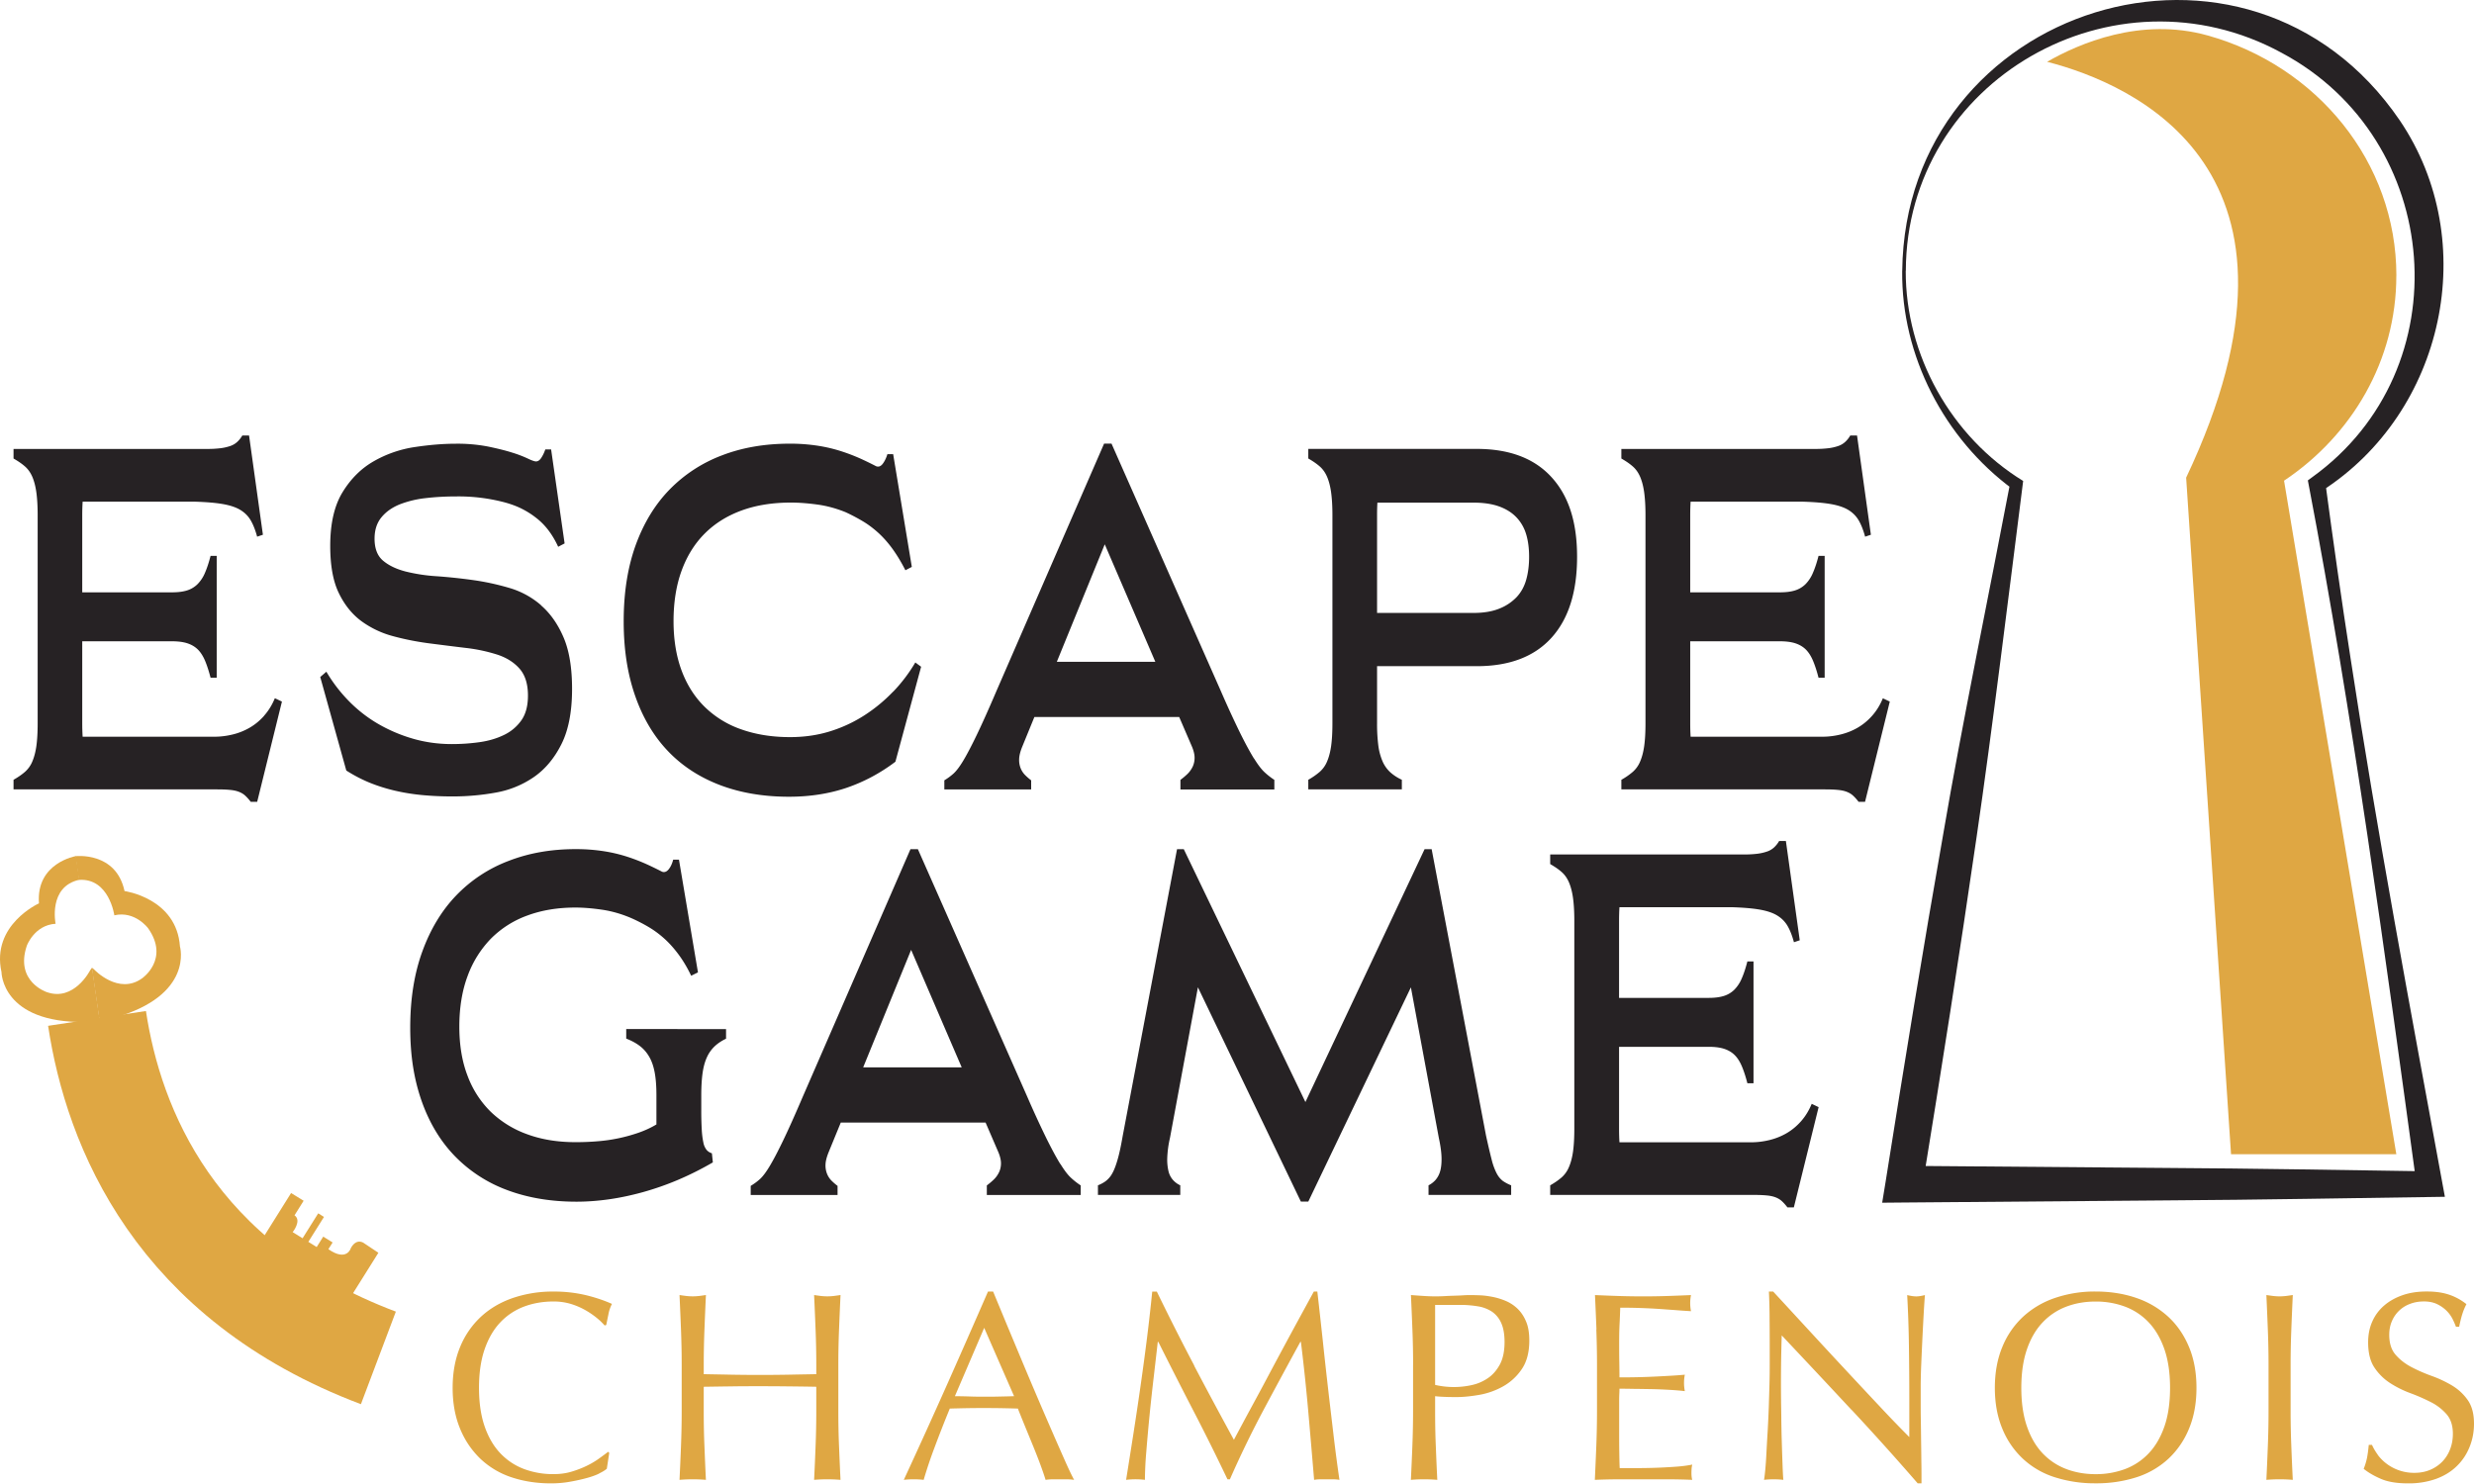
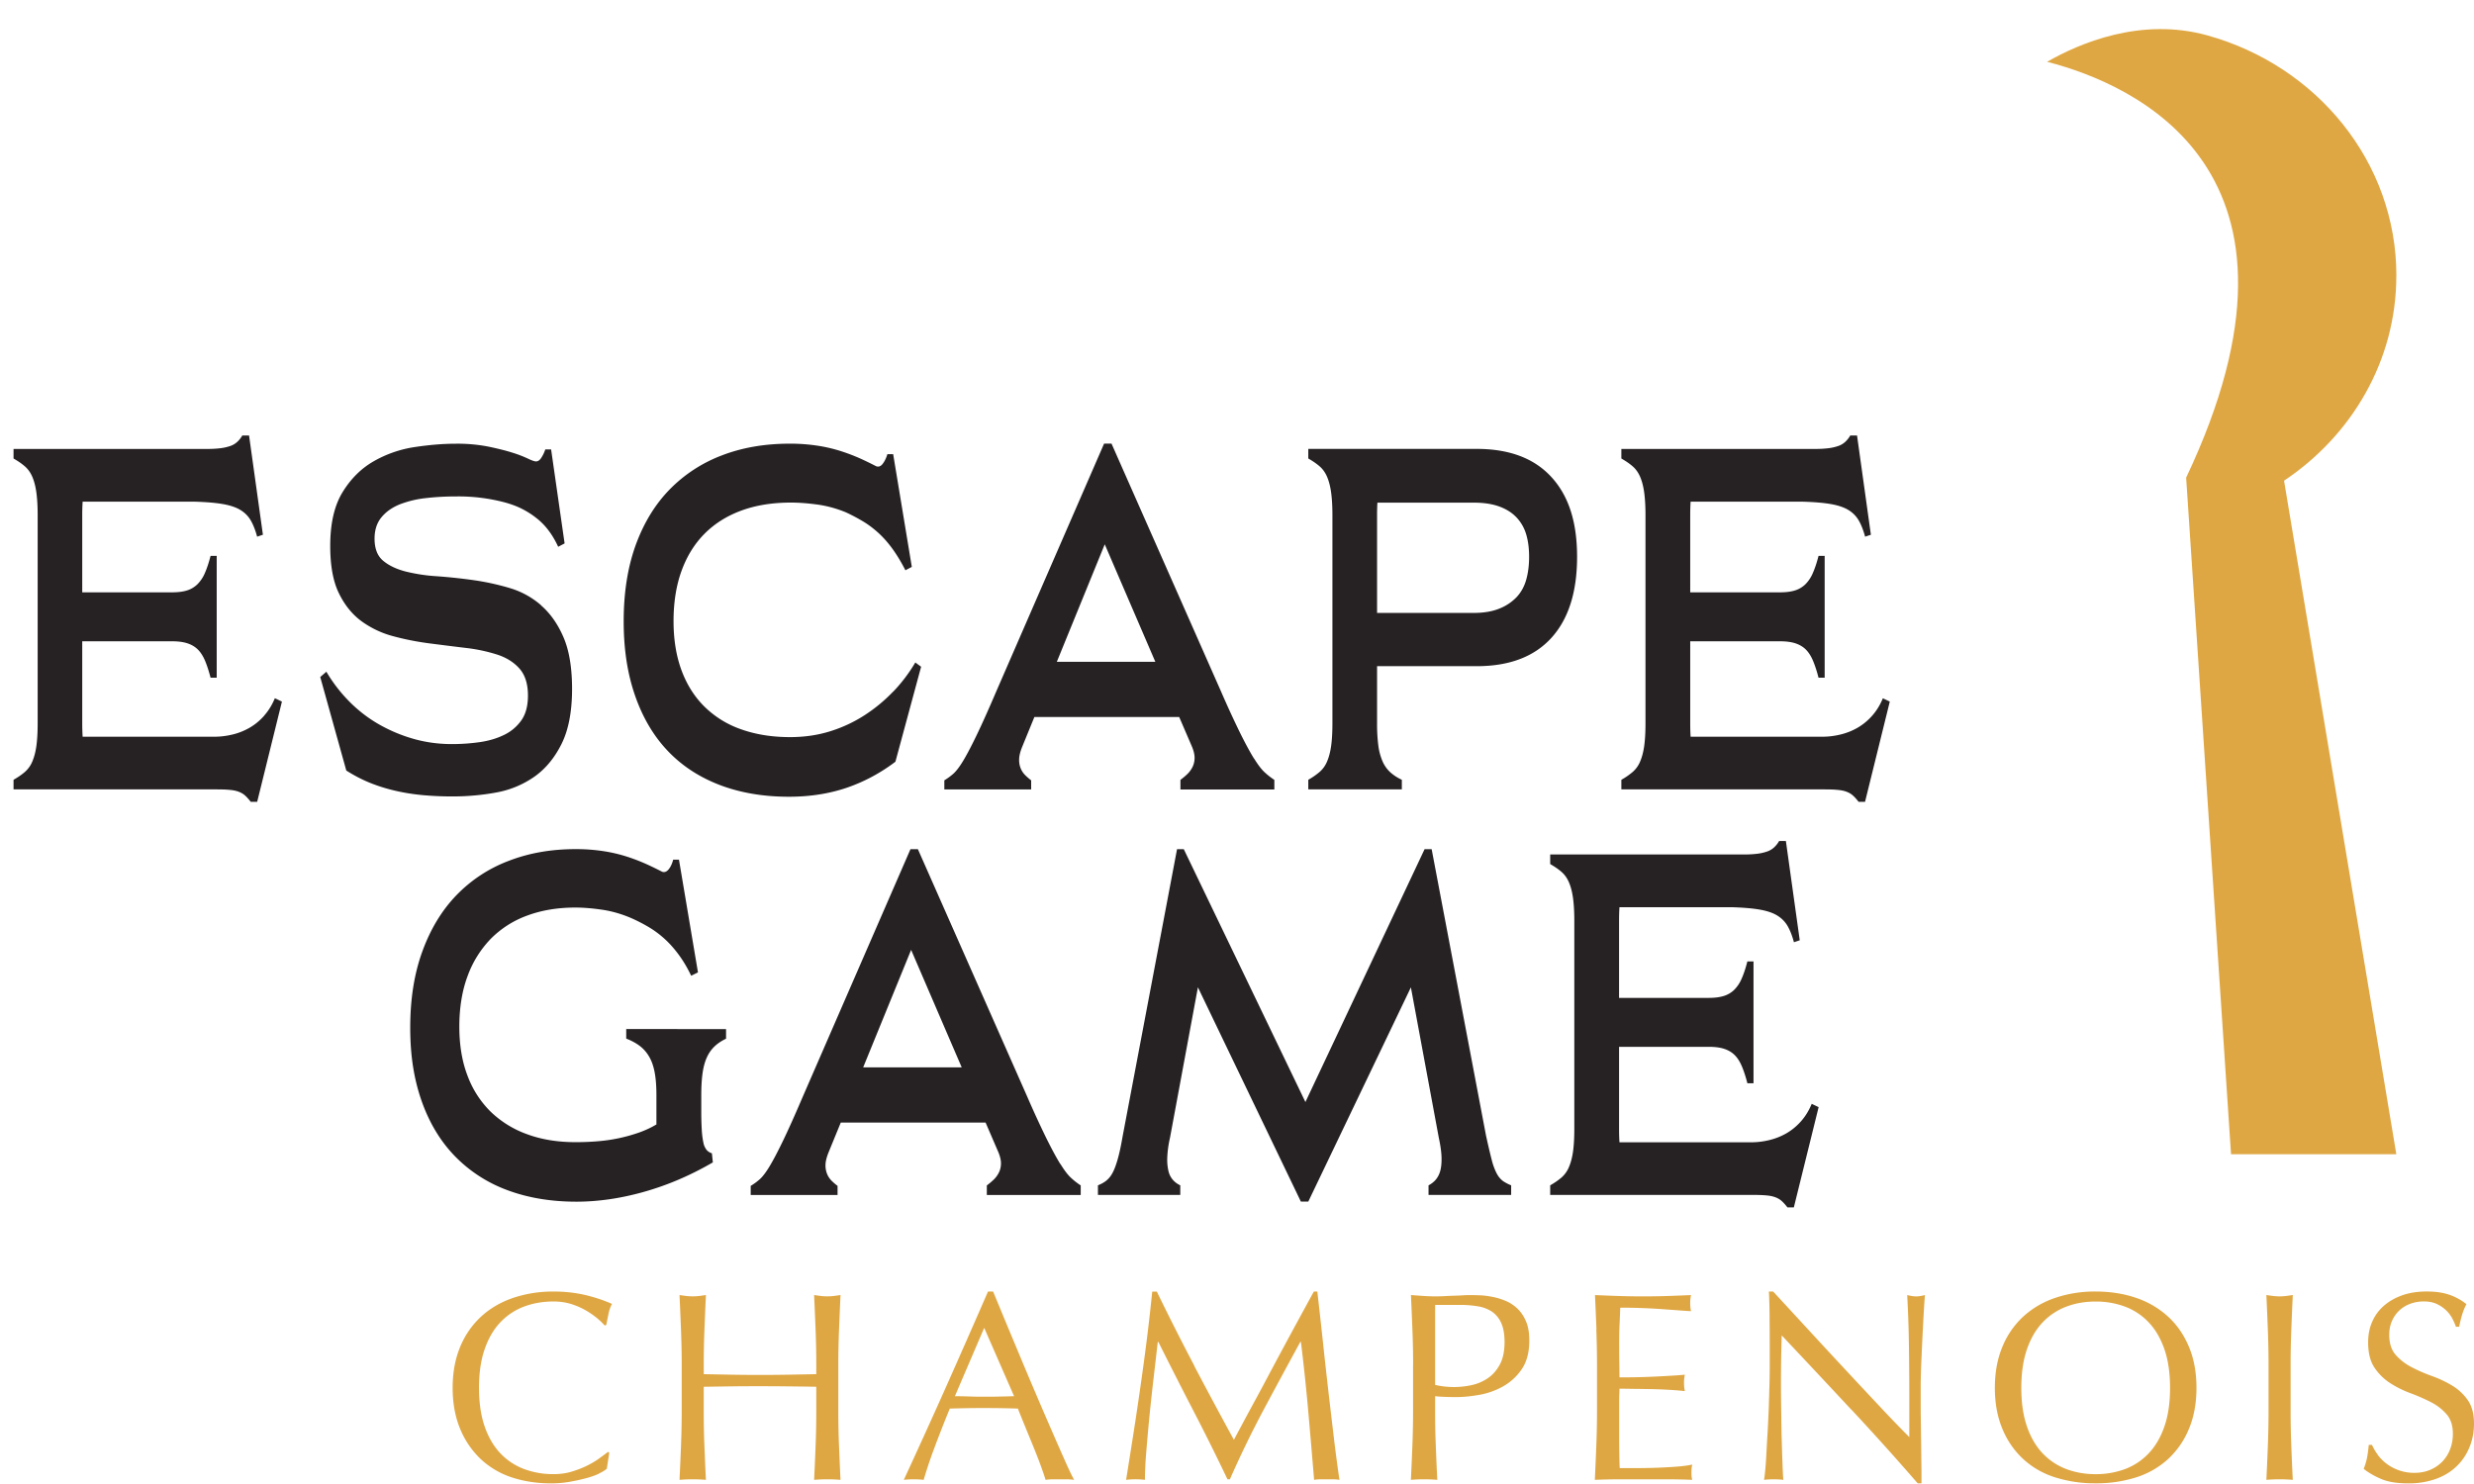
<svg xmlns="http://www.w3.org/2000/svg" width="125" height="75" fill="none" viewBox="0 0 125 75">
  <path fill="#DFA743" d="M30.278 74.47c-.177.086-.39.163-.64.23-.25.068-.527.13-.837.185-.307.055-.629.083-.964.083-.717 0-1.379-.103-1.986-.305a4.202 4.202 0 0 1-1.572-.932 4.403 4.403 0 0 1-1.034-1.529c-.25-.602-.375-1.289-.375-2.058 0-.77.125-1.457.375-2.062a4.3 4.3 0 0 1 1.047-1.528c.45-.418.987-.735 1.611-.952a6.256 6.256 0 0 1 2.067-.328 6.96 6.96 0 0 1 1.639.183c.494.122.931.27 1.311.442a1.8 1.8 0 0 0-.177.517c-.045.217-.083.4-.11.545l-.083.027a3.206 3.206 0 0 0-.38-.367 4.294 4.294 0 0 0-.572-.395 3.664 3.664 0 0 0-.734-.32 3.004 3.004 0 0 0-.897-.13c-.535 0-1.032.086-1.489.258a3.183 3.183 0 0 0-1.197.794c-.34.358-.604.812-.794 1.36-.19.549-.285 1.199-.285 1.95 0 .753.095 1.402.285 1.952.19.55.455 1.002.794 1.359.34.357.74.622 1.197.794a4.19 4.19 0 0 0 1.49.258c.326 0 .626-.04.904-.123.277-.082.53-.18.762-.292.232-.112.44-.235.624-.367.185-.133.342-.248.47-.347l.055.054-.123.802c-.082.073-.21.153-.387.238l.005.005ZM41.208 67.21c-.022-.574-.047-1.161-.075-1.76.118.017.233.034.34.047a2.876 2.876 0 0 0 .655 0c.11-.013.222-.03.34-.048a249.93 249.93 0 0 0-.076 1.761 44.997 44.997 0 0 0-.035 1.762v2.338c0 .597.01 1.187.035 1.766.023.58.048 1.152.075 1.714a7.932 7.932 0 0 0-1.334 0c.028-.562.053-1.131.075-1.714.023-.58.035-1.169.035-1.766v-1.224c-.49-.01-.964-.015-1.421-.02-.458-.005-.932-.008-1.422-.008-.49 0-.964 0-1.421.008-.458.005-.932.013-1.422.02v1.224c0 .597.01 1.187.035 1.766.023.58.047 1.152.075 1.714a7.932 7.932 0 0 0-1.334 0c.027-.562.052-1.131.075-1.714.022-.58.035-1.169.035-1.766v-2.338c0-.597-.013-1.184-.035-1.762a256.82 256.82 0 0 0-.075-1.76c.117.017.232.034.34.047a2.873 2.873 0 0 0 .654 0c.11-.013.223-.03.34-.048a249.93 249.93 0 0 0-.075 1.761 45.196 45.196 0 0 0-.035 1.762v.477c.49.01.962.017 1.422.027a86.746 86.746 0 0 0 2.843 0c.457-.01.932-.017 1.421-.027v-.477c0-.597-.012-1.184-.035-1.762ZM54.267 74.79a2.663 2.663 0 0 0-.36-.027h-.72c-.112 0-.232.01-.359.027-.062-.207-.15-.46-.257-.754-.108-.295-.23-.602-.36-.924l-.402-.98c-.135-.33-.263-.644-.38-.944a53.635 53.635 0 0 0-2.61-.02c-.273.005-.55.012-.83.02-.29.707-.552 1.379-.79 2.018a22.46 22.46 0 0 0-.53 1.584 4.473 4.473 0 0 0-1.004 0 366.812 366.812 0 0 0 2.149-4.732 706.377 706.377 0 0 0 2.106-4.786h.257l.707 1.706.775 1.856a258.604 258.604 0 0 0 1.531 3.583c.23.53.44 1.004.625 1.421.185.418.337.735.455.952h-.003Zm-6.023-4.227c.234 0 .48.005.734.013.255.01.5.012.735.012.254 0 .507 0 .762-.007.254-.005.507-.01.762-.02l-1.51-3.453-1.48 3.453-.003.002ZM60.338 69.027a271.54 271.54 0 0 0 2.006 3.74c.09-.173.223-.42.395-.742.172-.323.372-.692.597-1.107.227-.417.47-.867.727-1.354a350.931 350.931 0 0 1 1.584-2.943l.735-1.347h.177c.1.87.192 1.712.28 2.521.085.812.175 1.609.264 2.394.09.784.183 1.558.273 2.325.09.767.19 1.524.3 2.276a2.023 2.023 0 0 0-.32-.027h-.64c-.105 0-.21.01-.32.027-.1-1.204-.2-2.373-.3-3.507-.1-1.132-.222-2.289-.367-3.468h-.027a394.663 394.663 0 0 0-1.841 3.405 51.833 51.833 0 0 0-1.72 3.543h-.122a115.129 115.129 0 0 0-1.706-3.433 283.184 283.184 0 0 1-1.789-3.515h-.027c-.063.562-.135 1.172-.21 1.829a98.572 98.572 0 0 0-.372 3.752 18.308 18.308 0 0 0-.068 1.394 3.982 3.982 0 0 0-.95 0c.118-.734.24-1.509.368-2.323.127-.817.25-1.636.367-2.46.118-.825.228-1.64.328-2.442.1-.802.184-1.566.257-2.29h.232a128.098 128.098 0 0 0 1.897 3.752h-.008ZM71.398 68.972c0-.597-.012-1.184-.035-1.762-.022-.574-.047-1.161-.075-1.76.218.017.438.034.66.047a8.483 8.483 0 0 0 1.054.007c.155-.01.31-.015.47-.02.157-.005.31-.01.455-.02.144-.01.267-.012.367-.012.135 0 .302.005.502.012.2.01.41.038.632.082.222.045.442.113.66.205.217.093.414.223.592.395.177.172.32.387.427.645.11.257.162.577.162.96 0 .596-.13 1.083-.387 1.453a2.771 2.771 0 0 1-.952.87 3.8 3.8 0 0 1-1.197.422c-.422.072-.794.11-1.121.11-.208 0-.4 0-.572-.008a6.487 6.487 0 0 1-.53-.035v.747c0 .597.01 1.187.035 1.766.022.58.047 1.152.075 1.714a7.932 7.932 0 0 0-1.334 0c.027-.562.052-1.131.075-1.714.022-.58.035-1.169.035-1.766v-2.338h.002Zm1.115 1.02a4.197 4.197 0 0 0 1.833.012c.3-.063.572-.18.822-.348.25-.167.452-.4.612-.694.158-.295.238-.672.238-1.135 0-.39-.055-.706-.163-.951a1.358 1.358 0 0 0-.455-.573 1.785 1.785 0 0 0-.714-.28 5.447 5.447 0 0 0-.952-.074H72.51v4.037l.002.005ZM80.662 67.19c-.023-.58-.047-1.159-.075-1.738.407.017.814.035 1.217.047a39.231 39.231 0 0 0 2.426 0c.4-.012.802-.03 1.209-.047a2.051 2.051 0 0 0 0 .814c-.29-.017-.555-.035-.795-.055l-.762-.055a29.31 29.31 0 0 0-2.019-.067c-.01.29-.02.567-.034.83-.013.261-.02.561-.02.896 0 .355 0 .697.007 1.034.005.335.008.59.008.762a35.485 35.485 0 0 0 1.944-.047c.262-.013.504-.028.727-.04.222-.013.432-.03.632-.048a2.122 2.122 0 0 0 0 .83c-.235-.028-.51-.05-.822-.068-.313-.017-.625-.03-.937-.035-.313-.005-.607-.01-.885-.012a38.603 38.603 0 0 0-.66-.008c0 .083 0 .17-.007.265a7.066 7.066 0 0 0-.007.36v1.347c0 .517 0 .942.007 1.279.005.335.01.59.02.762h.952a26.678 26.678 0 0 0 1.949-.075c.295-.023.55-.058.767-.103a1.05 1.05 0 0 0-.035.21 3.29 3.29 0 0 0-.008.21c0 .145.013.262.04.352a28.402 28.402 0 0 0-1.216-.027h-2.469c-.407 0-.82.01-1.236.027.027-.58.052-1.156.075-1.734.022-.574.034-1.161.034-1.76v-2.34c0-.596-.012-1.186-.034-1.768l.007.002ZM93.558 71.263a874.861 874.861 0 0 0-3.535-3.773c-.01.255-.017.595-.027 1.02a81.248 81.248 0 0 0-.005 2.445c.005.28.01.575.012.885.005.307.01.622.02.937.01.317.018.612.028.884.01.272.017.51.027.715.01.204.018.342.028.414a4.407 4.407 0 0 0-.977 0c.017-.09.037-.257.062-.502.023-.245.043-.537.06-.877.018-.34.038-.71.063-1.106.022-.4.04-.797.055-1.197.012-.4.025-.79.035-1.17.01-.38.012-.719.012-1.019 0-.87 0-1.619-.007-2.243a27.865 27.865 0 0 0-.035-1.402h.217c.552.597 1.144 1.24 1.774 1.924.63.684 1.254 1.359 1.876 2.026.62.667 1.21 1.297 1.766 1.889a65.68 65.68 0 0 0 1.462 1.516v-1.848c0-.952-.007-1.88-.02-2.781a60.022 60.022 0 0 0-.087-2.548c.182.045.334.067.462.067.11 0 .255-.022.434-.067-.017.2-.037.5-.06.897a189.157 189.157 0 0 0-.127 2.61 27.76 27.76 0 0 0-.027 1.047v.817c0 .307 0 .63.007.964.005.335.01.672.013 1.012.005.34.01.657.012.952.005.295.008.55.008.767v.45h-.19a137.327 137.327 0 0 0-3.33-3.705h-.005ZM100.791 70.141c0-.77.125-1.457.375-2.061a4.297 4.297 0 0 1 1.047-1.53 4.518 4.518 0 0 1 1.611-.951 6.214 6.214 0 0 1 2.054-.327c.744 0 1.441.11 2.066.327a4.518 4.518 0 0 1 1.611.952c.45.417.797.927 1.047 1.529.25.602.375 1.289.375 2.061s-.125 1.456-.375 2.059a4.297 4.297 0 0 1-1.047 1.529 4.304 4.304 0 0 1-1.611.931 6.608 6.608 0 0 1-2.066.305 6.613 6.613 0 0 1-2.054-.305 4.248 4.248 0 0 1-1.611-.931 4.297 4.297 0 0 1-1.047-1.53c-.25-.602-.375-1.288-.375-2.058Zm8.852 0c0-.752-.095-1.402-.285-1.951-.19-.547-.455-1.002-.795-1.36a3.175 3.175 0 0 0-1.196-.794 4.191 4.191 0 0 0-1.489-.257c-.535 0-1.017.085-1.474.257a3.186 3.186 0 0 0-1.197.795c-.34.357-.605.812-.794 1.359-.19.55-.285 1.199-.285 1.951s.095 1.401.285 1.951c.189.55.454 1.002.794 1.36.34.356.74.621 1.197.794.457.172.949.257 1.474.257a4.23 4.23 0 0 0 1.489-.257 3.174 3.174 0 0 0 1.196-.795c.34-.357.605-.812.795-1.359.19-.547.285-1.199.285-1.951ZM114.584 67.21c-.022-.574-.047-1.161-.074-1.76.117.017.232.034.339.047.11.012.218.02.328.02.109 0 .217-.008.327-.02.11-.013.222-.03.34-.048-.028.597-.053 1.184-.075 1.761a44.04 44.04 0 0 0-.035 1.762v2.338c0 .597.012 1.187.035 1.766.022.58.047 1.152.075 1.714a7.948 7.948 0 0 0-1.334 0c.027-.562.052-1.131.074-1.714.023-.58.035-1.169.035-1.766v-2.338c0-.597-.012-1.184-.035-1.762ZM120.131 73.519c.122.167.272.32.449.454a2.304 2.304 0 0 0 1.409.463c.293 0 .57-.053.81-.158a1.84 1.84 0 0 0 .612-.422c.167-.177.297-.385.387-.625.09-.24.135-.497.135-.767 0-.417-.107-.747-.32-.991a2.613 2.613 0 0 0-.794-.612 9.756 9.756 0 0 0-1.027-.45 5.202 5.202 0 0 1-1.027-.51 2.72 2.72 0 0 1-.794-.782c-.213-.317-.32-.742-.32-1.279 0-.38.067-.727.205-1.04.135-.312.332-.581.592-.809.26-.227.57-.402.932-.53.362-.127.769-.19 1.224-.19.455 0 .812.053 1.129.158.318.105.612.265.885.482-.083.155-.15.318-.205.49-.055.172-.11.39-.163.652h-.162a3.702 3.702 0 0 0-.182-.415 1.644 1.644 0 0 0-.313-.414 1.765 1.765 0 0 0-.469-.32c-.183-.085-.4-.13-.652-.13-.253 0-.488.04-.7.122a1.58 1.58 0 0 0-.924.884c-.088.208-.13.435-.13.68 0 .428.107.762.32 1.007.212.245.477.452.794.62.317.167.66.317 1.027.45a5.9 5.9 0 0 1 1.027.482c.317.19.582.434.794.734.213.3.32.697.32 1.197 0 .417-.075.812-.225 1.181-.15.373-.367.698-.652.972-.285.278-.635.49-1.047.64a4.1 4.1 0 0 1-1.406.225c-.562 0-1.017-.075-1.367-.225-.35-.15-.642-.32-.877-.51a3.1 3.1 0 0 0 .17-.564c.033-.168.062-.383.087-.645h.163c.072.162.17.33.292.497l-.007-.002Z" />
-   <path fill="#262224" d="M96.111 13.687c.151-13.4 17.452-18.884 25.142-7.598 4.134 6.113 2.256 14.742-3.939 18.72l.176-.413c.396 2.96.814 5.919 1.273 8.87 1.296 8.54 3.06 17.938 4.63 26.48l.136.739c-4.685.065-9.371.154-14.056.182l-13.276.107-1.099.01.177-1.08c.935-5.9 1.892-11.795 2.93-17.68.868-5.107 2.378-12.446 3.358-17.61l.131.307c-3.466-2.549-5.633-6.755-5.585-11.031l.002-.003Zm.177 0c-.013 4.254 2.286 8.383 5.933 10.62-.673 5.316-1.583 12.745-2.35 17.978-.854 5.91-1.789 11.812-2.746 17.706l-.923-1.071 13.276.107c4.426.025 8.849.107 13.275.172l-.645.75c-1.596-11.706-3.242-23.845-5.455-35.42l-.047-.25.224-.165c7.571-5.457 6.636-17.08-1.55-21.445-8.454-4.606-18.965 1.378-18.987 11.018h-.005Z" />
  <path fill="#DFA743" d="M121.078 13.93c0-5.75-4.024-10.6-9.532-12.137-3.385-.95-6.519.413-8.115 1.33 4.352 1.12 14.393 5.46 7.025 21.017l2.268 34.193h8.352l-5.673-34.04c3.425-2.287 5.673-6.071 5.673-10.365l.002.003Z" />
  <path fill="#262224" d="M13.344 36.176c-.222.25-.47.452-.74.607a3.21 3.21 0 0 1-.861.34c-.302.072-.602.11-.895.11H4.175c-.012-.205-.02-.43-.02-.68V32.41h4.532c.303 0 .558.032.765.097.205.065.382.165.527.302.145.138.27.328.375.57.102.242.197.532.285.872h.31v-6.156h-.31c-.088.34-.183.627-.285.86a1.791 1.791 0 0 1-.375.569 1.3 1.3 0 0 1-.527.315c-.205.065-.46.097-.765.097H4.155v-3.902c0-.25.008-.475.02-.68h5.667c.584.018 1.061.058 1.429.123.367.065.664.165.884.302.223.137.395.315.52.532.125.218.23.49.317.812l.292-.097-.7-5.017h-.341a1.33 1.33 0 0 1-.26.327.994.994 0 0 1-.35.205 2.435 2.435 0 0 1-.48.11 5.373 5.373 0 0 1-.7.038H.684v.484c.227.13.42.262.577.4.157.137.282.315.375.532.092.218.16.48.202.787.042.307.065.687.065 1.14v10.52c0 .47-.023.852-.065 1.151-.042.3-.11.558-.202.775a1.421 1.421 0 0 1-.375.532c-.158.138-.35.27-.577.4v.485H10.95c.26 0 .48.007.657.025.18.015.332.047.462.097s.24.117.332.205c.093.087.183.19.268.302h.325l1.251-5.067-.357-.17c-.14.34-.322.635-.545.885v.005ZM27.34 30.59a4.242 4.242 0 0 0-1.591-.872 12.697 12.697 0 0 0-1.837-.4 27.336 27.336 0 0 0-1.836-.195 8.749 8.749 0 0 1-1.591-.242c-.465-.122-.842-.302-1.13-.545-.287-.242-.43-.614-.43-1.114 0-.437.116-.797.35-1.08.233-.282.543-.499.927-.654a5.193 5.193 0 0 1 1.317-.315c.492-.057 1-.084 1.519-.084a9.153 9.153 0 0 1 2.468.302c.325.09.615.197.87.327s.484.275.69.437c.236.178.451.392.641.642s.355.53.495.837l.325-.17-.682-4.752h-.293a1.866 1.866 0 0 1-.202.425c-.08.123-.17.183-.267.183-.075 0-.215-.048-.415-.145a6.003 6.003 0 0 0-.797-.303c-.33-.105-.732-.204-1.202-.302a8.13 8.13 0 0 0-1.631-.145c-.65 0-1.347.058-2.089.17a5.913 5.913 0 0 0-2.063.715c-.635.362-1.16.884-1.577 1.564-.417.68-.624 1.584-.624 2.715 0 .987.142 1.78.43 2.376.287.597.666 1.07 1.136 1.42a4.809 4.809 0 0 0 1.599.764c.595.162 1.204.282 1.829.364.622.08 1.234.158 1.836.23a8.38 8.38 0 0 1 1.609.34c.472.155.847.392 1.13.715.281.324.421.774.421 1.356 0 .517-.11.932-.332 1.25a2.261 2.261 0 0 1-.877.739c-.362.177-.774.3-1.234.365-.46.065-.93.097-1.404.097-.704 0-1.38-.097-2.024-.29a7.826 7.826 0 0 1-1.771-.774 6.97 6.97 0 0 1-1.447-1.152 7.661 7.661 0 0 1-1.096-1.441l-.31.267 1.317 4.727c.38.242.767.444 1.161.607.395.162.812.295 1.252.4.44.105.902.182 1.389.23.487.047 1.012.072 1.576.072.738 0 1.462-.065 2.177-.195a4.866 4.866 0 0 0 1.926-.787c.57-.395 1.032-.95 1.389-1.661.357-.712.537-1.64.537-2.788 0-1.067-.142-1.934-.43-2.606-.287-.67-.664-1.207-1.129-1.612l-.005-.012ZM45.128 34.952a8.042 8.042 0 0 1-1.454 1.2 7.048 7.048 0 0 1-1.746.811c-.627.195-1.3.29-2.014.29-.9 0-1.714-.13-2.446-.387a4.944 4.944 0 0 1-1.861-1.14c-.51-.5-.9-1.114-1.17-1.84-.27-.728-.406-1.56-.406-2.497 0-.937.134-1.801.407-2.546.27-.742.66-1.369 1.169-1.878.51-.51 1.13-.897 1.861-1.165.732-.267 1.562-.4 2.494-.4.4 0 .841.033 1.324.098.482.065.962.195 1.436.387.283.13.56.275.837.438.278.162.545.36.805.594.26.235.504.51.732.825.227.314.444.674.65 1.079l.324-.17-.942-5.696h-.292c-.065.21-.148.375-.245.497-.097.12-.205.157-.325.11a17.813 17.813 0 0 0-.747-.365 9.654 9.654 0 0 0-.96-.374 7.695 7.695 0 0 0-1.2-.29 9.103 9.103 0 0 0-1.462-.11c-1.257 0-2.399.197-3.428.594a7.297 7.297 0 0 0-2.648 1.734c-.737.76-1.304 1.697-1.707 2.81-.4 1.115-.602 2.392-.602 3.83 0 1.44.193 2.664.577 3.77.385 1.108.935 2.037 1.65 2.789.714.752 1.588 1.324 2.623 1.721 1.034.395 2.2.595 3.5.595 1.051 0 2.016-.15 2.9-.447.882-.3 1.71-.74 2.479-1.322l1.299-4.8-.293-.217a8.01 8.01 0 0 1-1.121 1.48l.002-.008ZM63.356 38.332c-.195-.315-.425-.74-.69-1.272a50.546 50.546 0 0 1-.981-2.133L56.16 22.42h-.375l-5.441 12.507c-.4.937-.735 1.681-1 2.23-.264.55-.49.978-.674 1.285-.185.307-.35.525-.495.655-.145.13-.3.242-.462.34v.46H52.1v-.46a2.8 2.8 0 0 1-.307-.268 1.032 1.032 0 0 1-.228-.352 1.135 1.135 0 0 1-.072-.46c.005-.17.057-.375.155-.617l.614-1.502h7.318l.647 1.502c.087.21.13.397.13.557 0 .16-.032.312-.097.45a1.295 1.295 0 0 1-.26.365 3.607 3.607 0 0 1-.358.302v.485h4.745v-.485a3.623 3.623 0 0 1-.495-.387c-.157-.145-.332-.375-.527-.69l-.01-.005Zm-9.96-4.884 2.422-5.939 2.556 5.939h-4.979ZM74.614 22.688h-8.512v.484c.227.13.42.263.577.4.157.137.282.315.375.532.092.218.16.48.202.787.042.307.065.687.065 1.14v10.52c0 .47-.023.852-.065 1.152-.043.3-.11.557-.202.774a1.422 1.422 0 0 1-.375.532 3.57 3.57 0 0 1-.577.4v.485h4.727v-.485a2.314 2.314 0 0 1-.593-.387 1.642 1.642 0 0 1-.382-.545 2.987 2.987 0 0 1-.212-.787 8.518 8.518 0 0 1-.065-1.14v-2.882h5.037c1.646 0 2.903-.477 3.77-1.43.866-.954 1.299-2.318 1.299-4.097 0-1.778-.433-3.09-1.3-4.034-.866-.945-2.123-1.42-3.77-1.42Zm2.5 6.605c-.097.347-.26.642-.487.885a2.44 2.44 0 0 1-.877.582c-.357.145-.79.217-1.299.217h-4.874v-4.944c0-.23.005-.44.017-.63h4.857c.51 0 .942.065 1.3.195.356.13.649.315.876.557.228.243.39.53.487.86.098.332.145.707.145 1.126 0 .42-.047.805-.145 1.152ZM95.132 35.292c-.14.34-.322.634-.544.884-.223.25-.47.452-.74.607-.27.155-.557.267-.862.34-.302.072-.602.11-.894.11h-6.673c-.013-.205-.02-.43-.02-.68V32.41h4.532c.302 0 .557.032.764.097.205.065.383.165.528.302.144.138.27.328.374.57.103.242.198.532.285.872h.31v-6.156h-.31c-.087.34-.182.627-.285.86a1.794 1.794 0 0 1-.374.569 1.3 1.3 0 0 1-.528.315c-.204.065-.46.097-.764.097h-4.532v-3.902c0-.25.007-.475.02-.68h5.666c.585.018 1.062.058 1.43.123.366.065.664.165.884.302.222.137.394.315.52.532.124.218.23.49.317.812l.292-.097-.7-5.017h-.342a1.33 1.33 0 0 1-.26.327.996.996 0 0 1-.35.205 2.434 2.434 0 0 1-.48.11 5.371 5.371 0 0 1-.699.038H81.92v.484c.227.13.42.262.577.4.157.137.282.315.375.532.092.218.16.48.202.787.042.307.065.687.065 1.14v10.52c0 .47-.023.852-.065 1.151-.042.3-.11.558-.202.775a1.422 1.422 0 0 1-.375.532 3.57 3.57 0 0 1-.577.4v.485h10.268c.26 0 .48.007.657.025.18.015.332.047.462.097s.24.117.332.205c.093.087.183.19.268.302h.325l1.251-5.067-.357-.17.007.006ZM34.223 52.006H31.64v.484c.292.113.532.248.722.4.19.152.342.34.462.557.12.217.205.48.26.787.055.307.082.68.082 1.114v1.48c-.27.162-.567.3-.884.412a8.254 8.254 0 0 1-2.071.437c-.368.032-.742.047-1.122.047-.91 0-1.726-.132-2.453-.4a5.157 5.157 0 0 1-1.844-1.139 4.985 4.985 0 0 1-1.17-1.819c-.277-.719-.414-1.546-.414-2.485 0-.94.137-1.802.415-2.546a5.324 5.324 0 0 1 1.176-1.891 4.98 4.98 0 0 1 1.852-1.177c.724-.267 1.531-.4 2.42-.4.413 0 .865.038 1.357.11.492.073.982.215 1.471.425.293.13.578.275.852.437.278.162.543.355.797.582.255.227.498.497.732.812.235.315.448.675.642 1.08l.343-.17-.96-5.697h-.292c-.055.21-.132.375-.235.497-.102.12-.215.158-.332.11a17.874 17.874 0 0 0-.747-.364 9.656 9.656 0 0 0-.96-.375 7.695 7.695 0 0 0-1.201-.29 9.102 9.102 0 0 0-1.462-.11c-1.224 0-2.35.197-3.377.595a7.2 7.2 0 0 0-2.649 1.746c-.737.767-1.306 1.714-1.713 2.836-.408 1.124-.61 2.403-.61 3.842 0 1.44.195 2.633.584 3.733.39 1.099.95 2.023 1.682 2.775a7.126 7.126 0 0 0 2.648 1.71c1.035.386 2.196.581 3.485.581.53 0 1.077-.04 1.642-.12.562-.08 1.136-.202 1.721-.364a14.558 14.558 0 0 0 1.764-.617 15.92 15.92 0 0 0 1.764-.885l-.048-.46a.567.567 0 0 1-.267-.17.84.84 0 0 1-.162-.364 4.218 4.218 0 0 1-.083-.655 17.079 17.079 0 0 1-.025-1.042v-.702c0-.437.023-.807.065-1.114.043-.307.115-.57.212-.787a1.78 1.78 0 0 1 .383-.557c.157-.152.355-.287.592-.4v-.484H34.23l-.007-.005ZM53.572 58.828c-.194-.314-.424-.739-.689-1.271a50.528 50.528 0 0 1-.982-2.134l-5.524-12.506h-.375l-5.44 12.506c-.4.937-.735 1.682-1 2.231-.265.55-.49.977-.675 1.284-.185.308-.35.525-.494.655-.145.13-.3.242-.463.34v.46h4.388v-.46c-.108-.08-.21-.17-.308-.267a1.032 1.032 0 0 1-.227-.353 1.133 1.133 0 0 1-.073-.46c.005-.17.058-.374.155-.617l.615-1.501h7.318l.647 1.501c.087.21.13.398.13.558 0 .16-.033.312-.098.45a1.295 1.295 0 0 1-.26.364 3.605 3.605 0 0 1-.357.302v.485h4.744v-.485a3.623 3.623 0 0 1-.494-.387c-.158-.145-.333-.375-.527-.69l-.01-.005Zm-9.96-4.884 2.423-5.938 2.556 5.938h-4.98ZM75.625 59.313a3.249 3.249 0 0 1-.26-.714c-.08-.308-.174-.712-.284-1.212l-2.746-14.47h-.357l-6.021 12.779-6.146-12.78h-.34l-2.746 14.496c-.087.502-.172.902-.26 1.2-.087.299-.174.529-.267.689a1.22 1.22 0 0 1-.31.374c-.114.09-.252.165-.414.23v.485h4.16v-.485a1.104 1.104 0 0 1-.365-.267 1.025 1.025 0 0 1-.228-.437 2.51 2.51 0 0 1-.065-.68 5.39 5.39 0 0 1 .138-1.017l1.411-7.607 5.202 10.83h.375L71.286 49.9l1.411 7.604c.088.405.133.745.138 1.017.005.275-.02.502-.073.68a1.141 1.141 0 0 1-.235.437c-.102.112-.22.202-.35.267v.485h4.175v-.485a2.072 2.072 0 0 1-.414-.217 1.091 1.091 0 0 1-.31-.375h-.003ZM91.537 55.788c-.14.34-.322.635-.544.885-.223.25-.47.452-.74.607-.27.154-.557.267-.862.34-.302.072-.602.11-.894.11h-6.673c-.013-.206-.02-.43-.02-.68v-4.145h4.532c.302 0 .557.032.764.097.205.065.383.165.527.303.145.137.27.327.375.57.103.242.198.532.285.871h.31V48.59h-.31c-.088.34-.182.627-.285.86a1.794 1.794 0 0 1-.375.57 1.3 1.3 0 0 1-.527.314c-.205.065-.46.098-.764.098h-4.532v-3.903c0-.25.007-.475.02-.68h5.666c.585.018 1.062.058 1.43.123.366.065.664.165.883.302.223.138.395.315.52.532.125.218.23.49.317.813l.293-.098-.7-5.017h-.342a1.33 1.33 0 0 1-.26.328.996.996 0 0 1-.35.204 2.434 2.434 0 0 1-.48.11 5.37 5.37 0 0 1-.699.038h-9.778v.485c.227.13.42.262.577.4.157.137.282.314.374.531.093.218.16.48.203.788.042.307.065.687.065 1.139v10.52c0 .47-.023.852-.065 1.152-.043.3-.11.557-.203.774a1.422 1.422 0 0 1-.374.533c-.158.137-.35.27-.577.4v.484h10.268c.26 0 .48.008.657.025.18.015.332.047.462.097s.24.118.332.205c.093.088.183.19.268.303h.324l1.252-5.067-.357-.17.007.005Z" />
-   <path fill="#DFA743" d="M4.553 49.04s-.807 1.592-2.191 1.1c0 0-1.62-.528-1.007-2.344 0 0 .38-1.044 1.454-1.11 0 0-.387-1.878 1.2-2.223l-.173-1.197s-2.024.338-1.867 2.389c0 0-2.423 1.087-1.893 3.475 0 0 .005 2.578 4.234 2.521l.73-.06-.387-2.686-.098.13-.002.005Z" />
-   <path fill="#DFA743" d="M4.768 49.008s1.224 1.296 2.413.434c0 0 1.404-.962.302-2.53 0 0-.66-.895-1.706-.653 0 0-.262-1.896-1.791-1.79l-.173-1.198s2.049-.25 2.479 1.762c0 0 2.63.357 2.8 2.798 0 0 .727 2.476-3.348 3.615l-.714.15-.387-2.686.13.098h-.005ZM16.405 67.644l2.713-4.33-.75-.501s-.352-.254-.639.26c0 0-.194.716-1.137.06l.214-.34-.475-.295-.33.526-.422-.262.79-1.26-.291-.181-.79 1.26-.501-.31s.473-.581.094-.85l.46-.736-.634-.39-2.942 4.699 4.64 2.653v-.003Z" />
-   <path stroke="#DFA743" stroke-miterlimit="10" stroke-width="5" d="M4.902 51.47c.838 5.535 3.932 13.276 14.216 17.157" />
</svg>